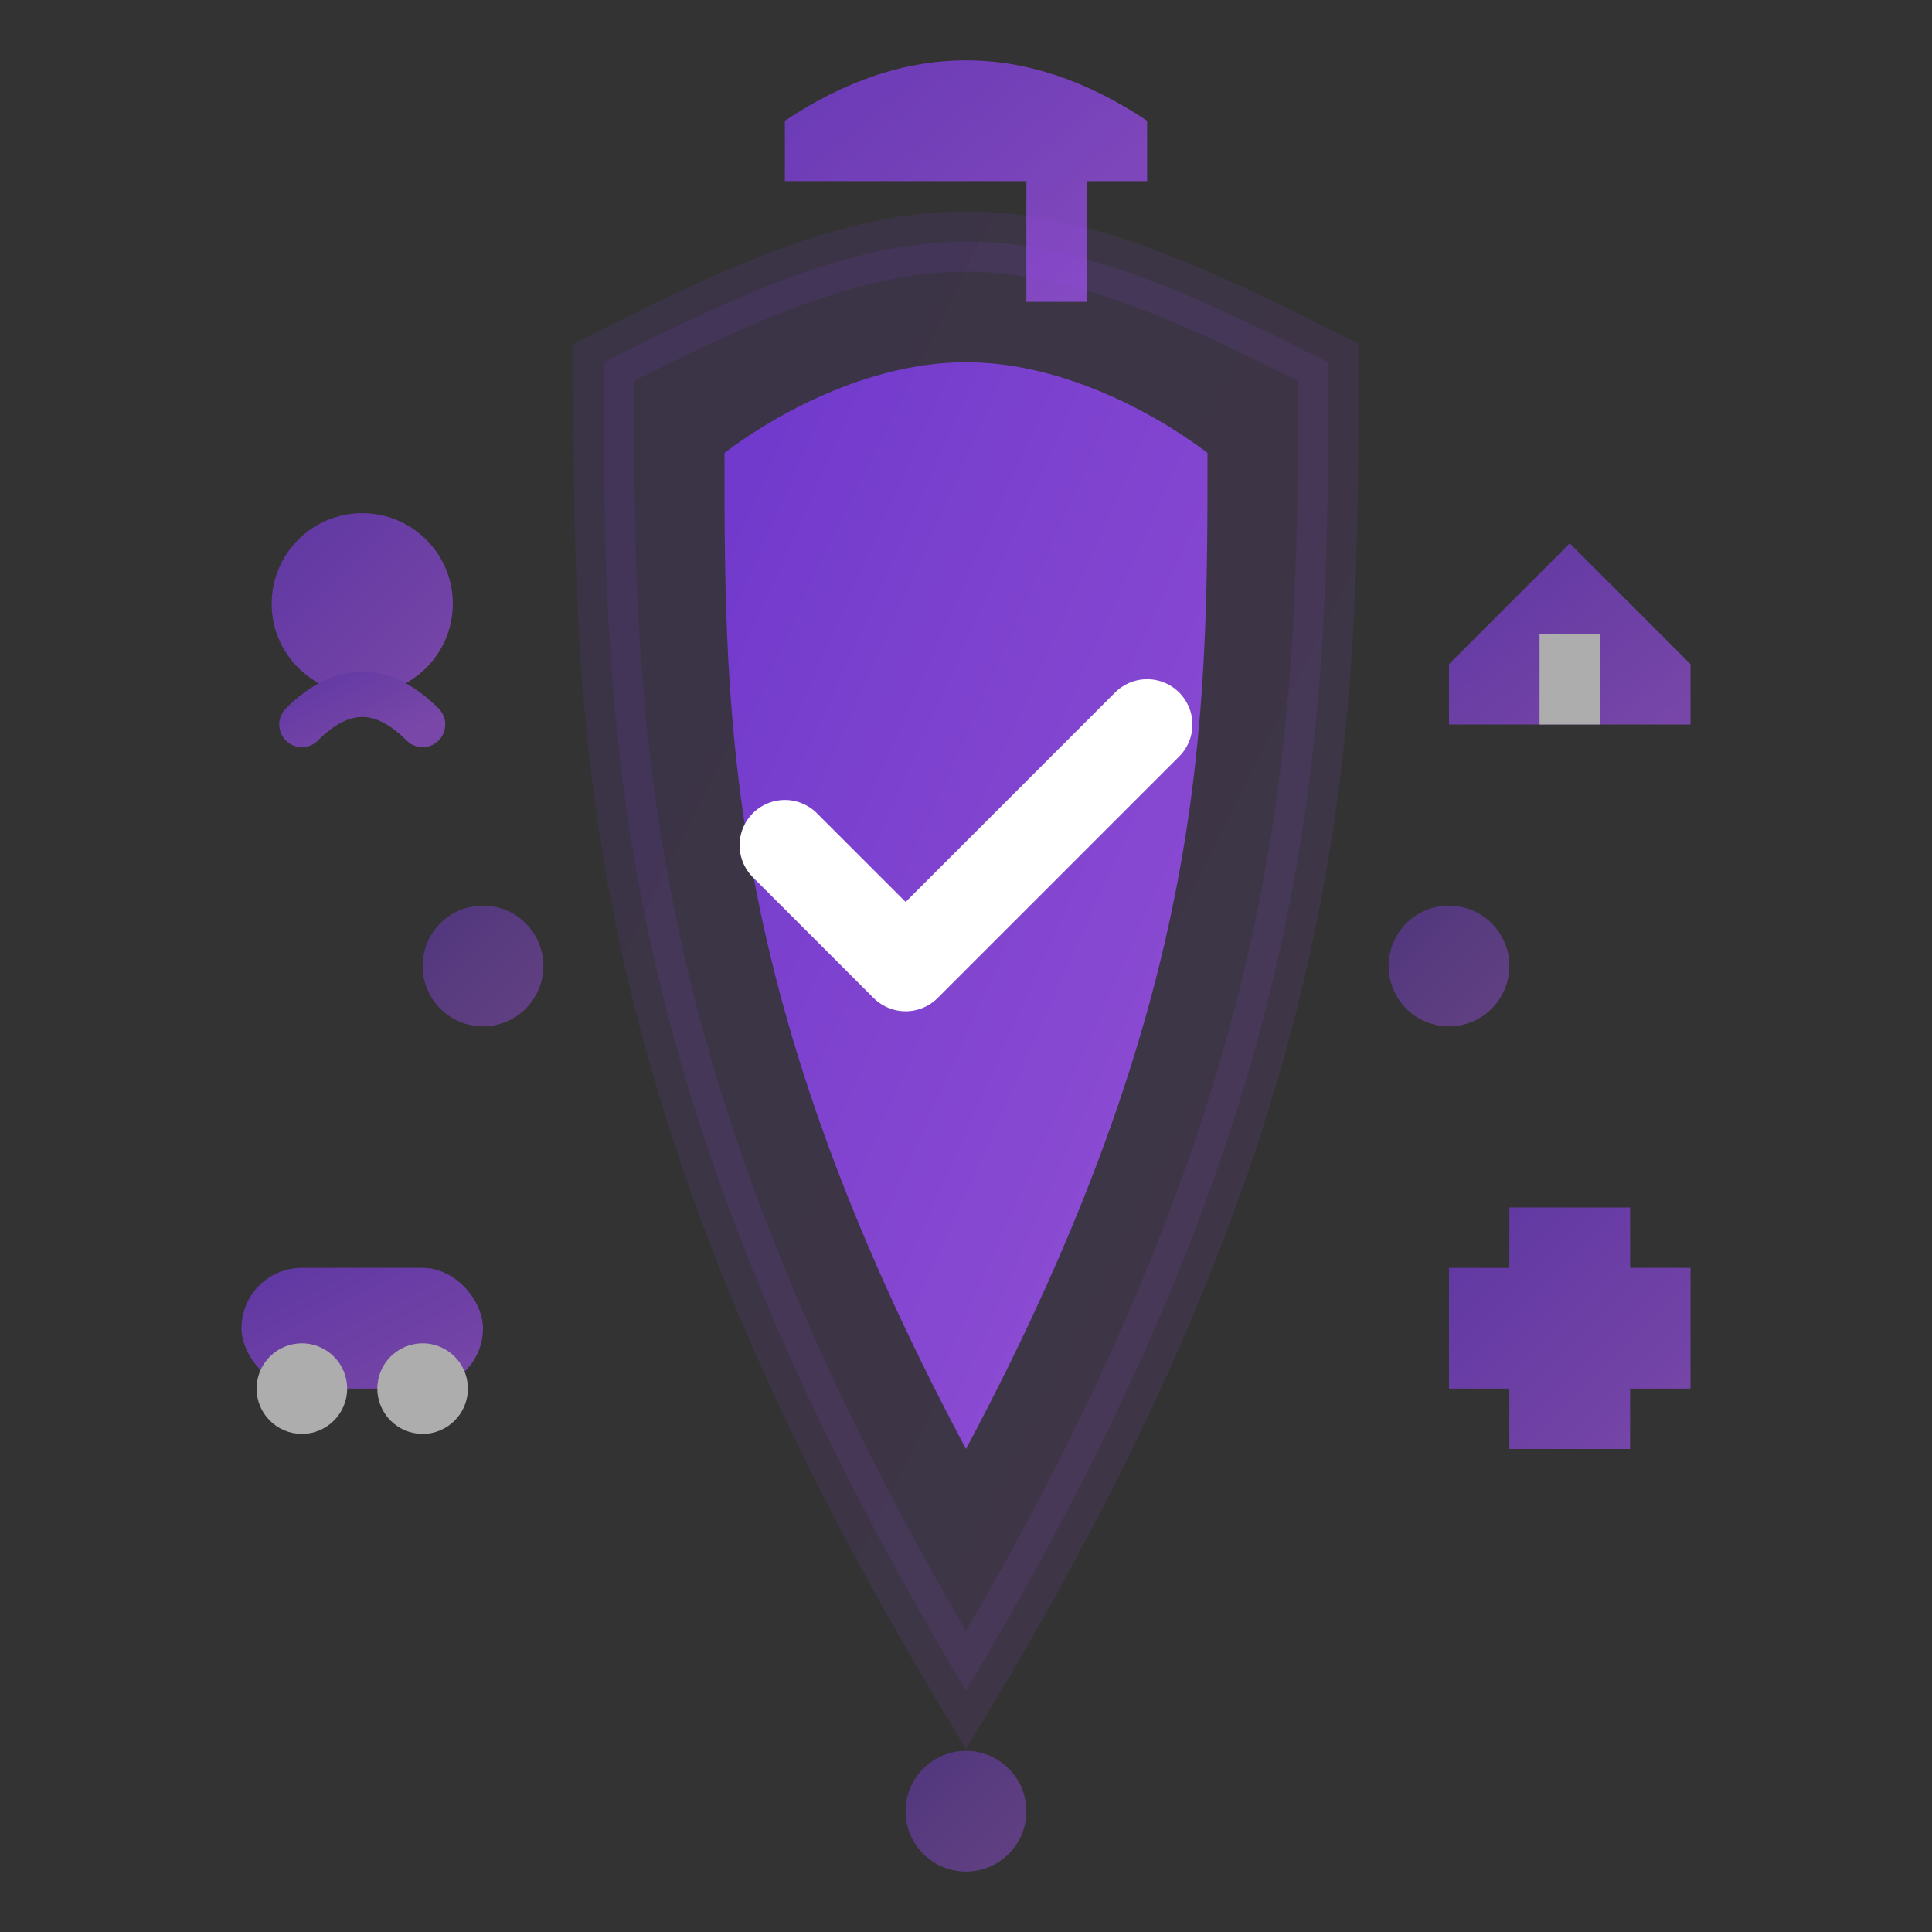
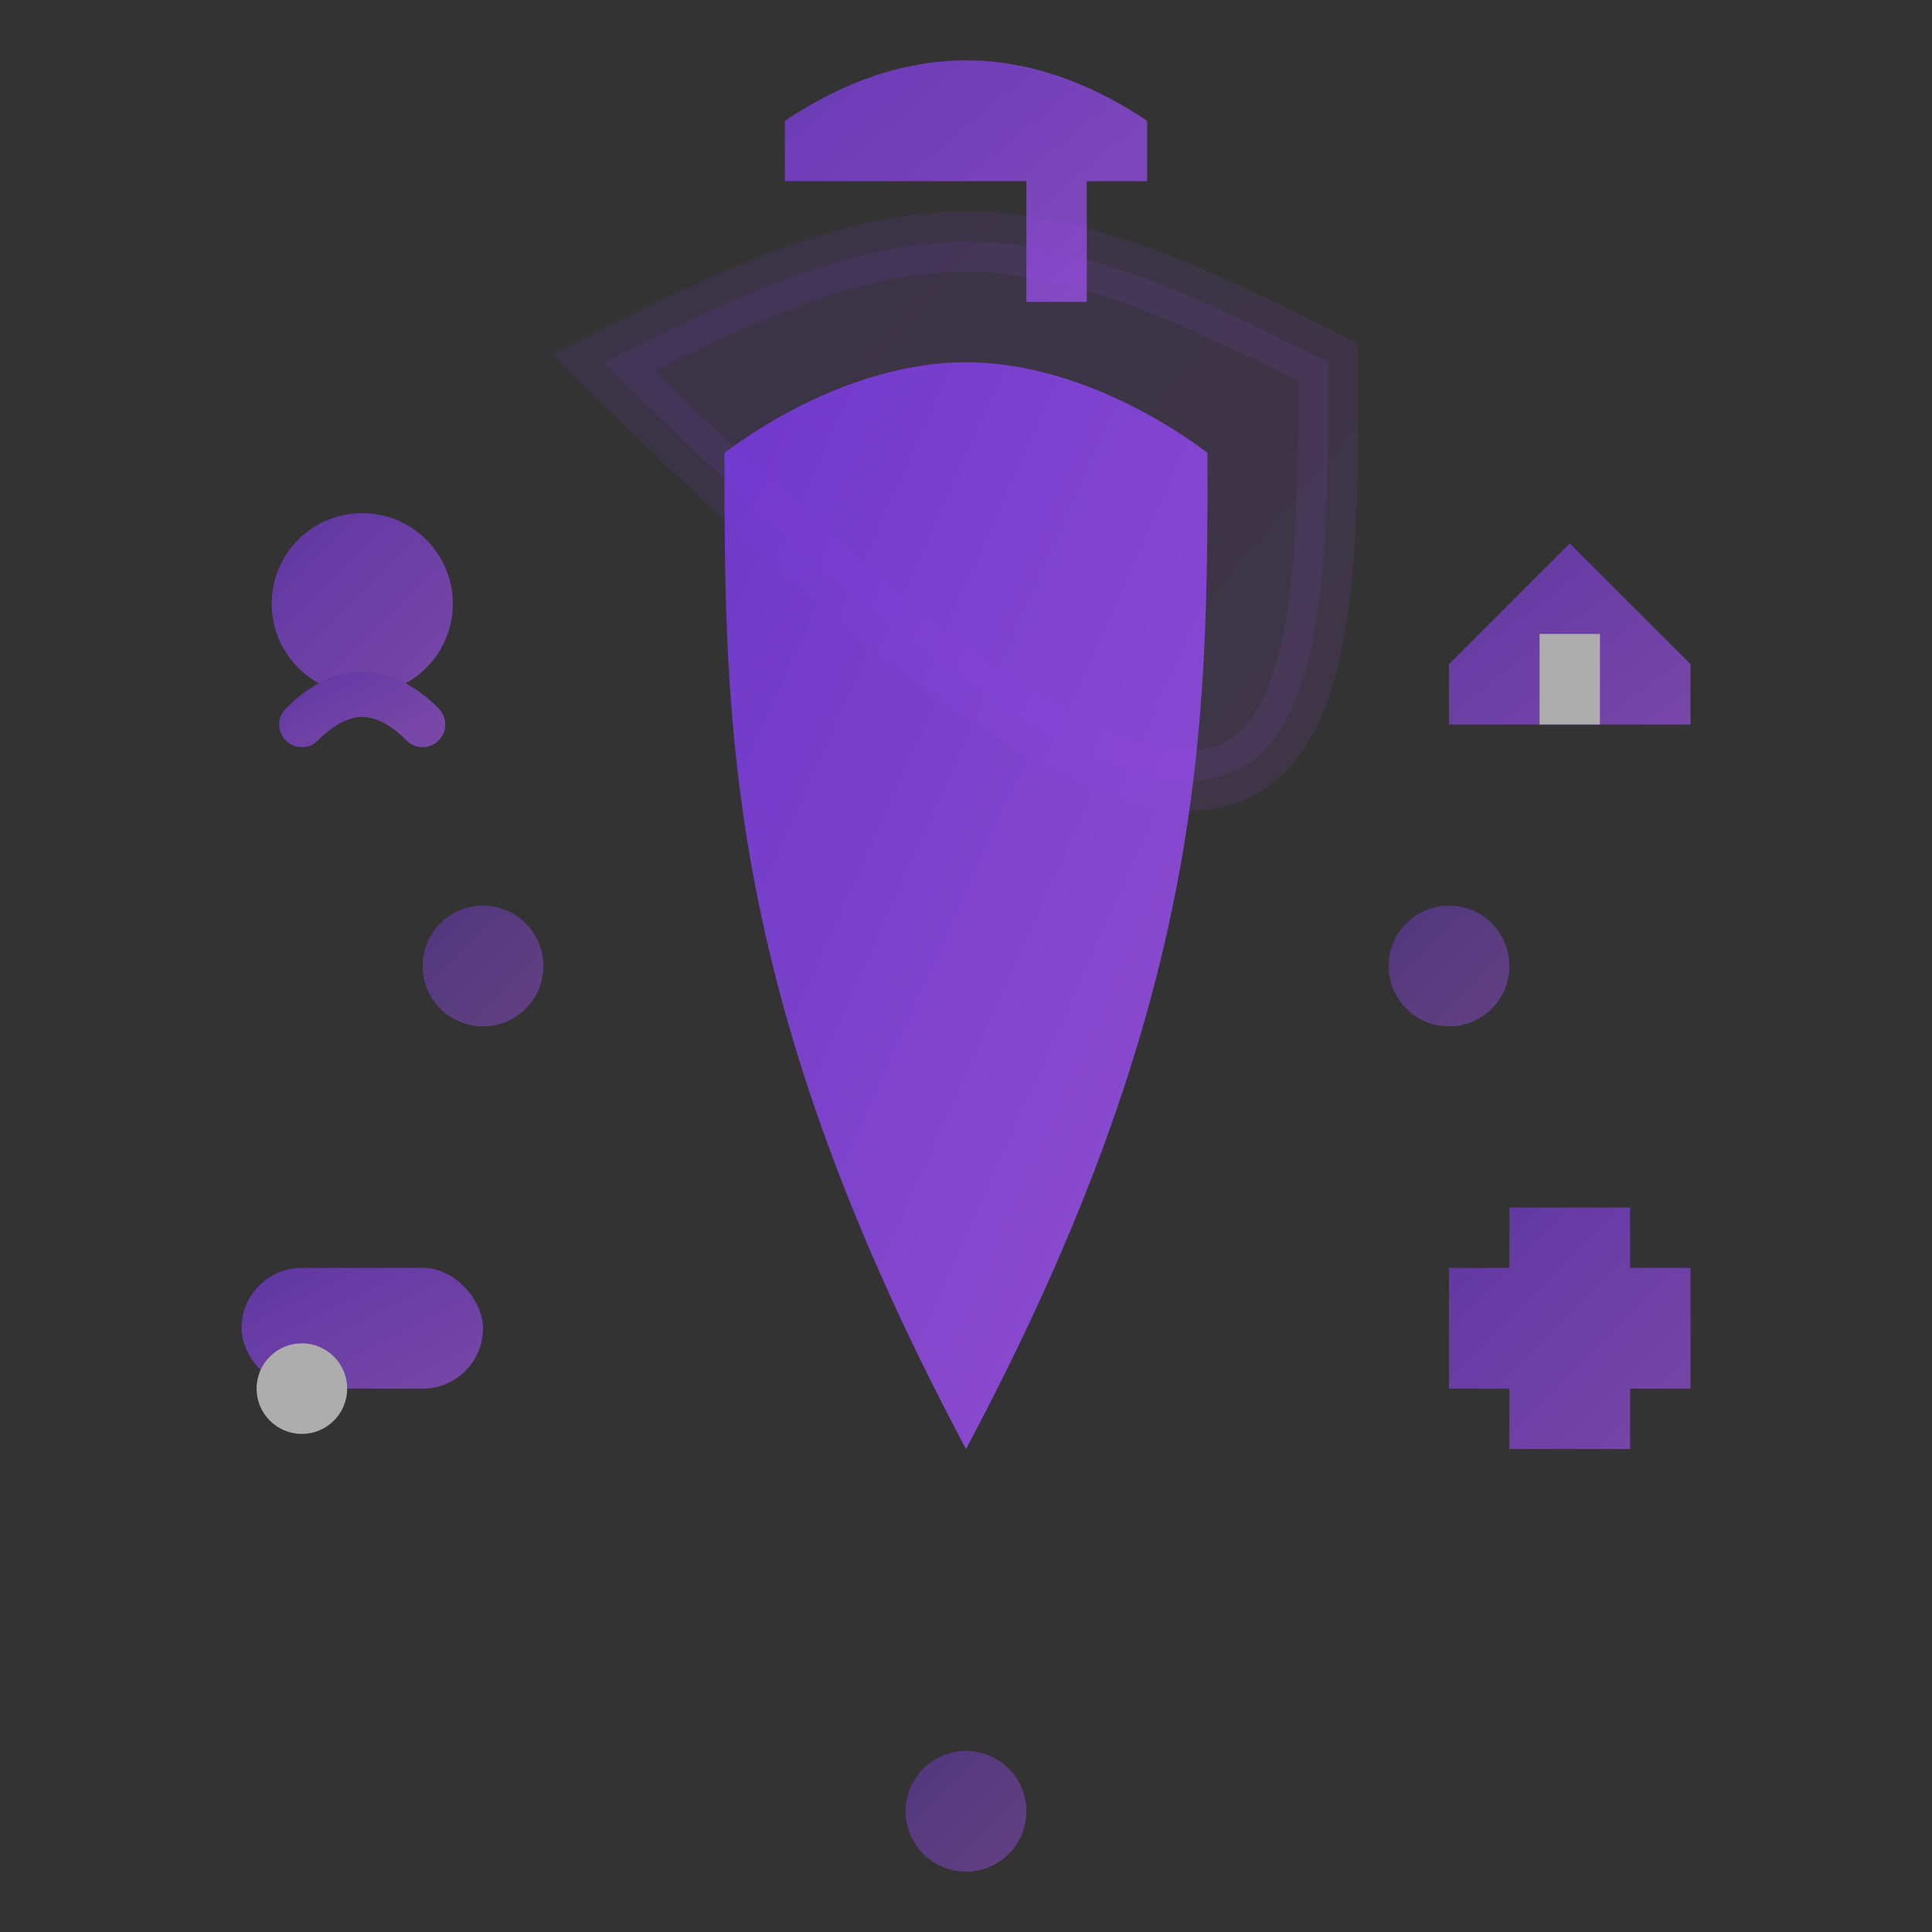
<svg xmlns="http://www.w3.org/2000/svg" width="64" height="64" viewBox="0 0 64 64" fill="none">
  <rect x="0" y="0" width="64" height="64" fill="#333333" stroke="none" />
  <defs>
    <linearGradient id="insuranceGradient" x1="0%" y1="0%" x2="100%" y2="100%">
      <stop offset="0%" style="stop-color:#7c3aed;stop-opacity:1" />
      <stop offset="100%" style="stop-color:#a855f7;stop-opacity:1" />
    </linearGradient>
  </defs>
-   <path d="M32 8 C28 8 24 10 20 12 C20 24 20 36 32 56 C44 36 44 24 44 12 C40 10 36 8 32 8 Z" fill="url(#insuranceGradient)" opacity="0.1" stroke="url(#insuranceGradient)" stroke-width="2" />
+   <path d="M32 8 C28 8 24 10 20 12 C44 36 44 24 44 12 C40 10 36 8 32 8 Z" fill="url(#insuranceGradient)" opacity="0.1" stroke="url(#insuranceGradient)" stroke-width="2" />
  <path d="M32 12 C29 12 26 13.5 24 15 C24 24 24 33 32 48 C40 33 40 24 40 15 C38 13.5 35 12 32 12 Z" fill="url(#insuranceGradient)" opacity="0.8" />
-   <path d="M26 28 L30 32 L38 24" stroke="white" stroke-width="3" stroke-linecap="round" stroke-linejoin="round" />
  <g opacity="0.6">
    <g transform="translate(12, 20)">
      <circle cx="0" cy="0" r="3" fill="url(#insuranceGradient)" />
      <path d="M-2 4 Q0 2 2 4" stroke="url(#insuranceGradient)" stroke-width="1.5" stroke-linecap="round" fill="none" />
    </g>
    <g transform="translate(52, 20)">
      <path d="M-4 2 L0 -2 L4 2 L4 4 L-4 4 Z" fill="url(#insuranceGradient)" />
      <rect x="-1" y="1" width="2" height="3" fill="white" />
    </g>
    <g transform="translate(12, 44)">
      <rect x="-4" y="-2" width="8" height="4" fill="url(#insuranceGradient)" rx="2" />
      <circle cx="-2" cy="2" r="1.5" fill="white" />
-       <circle cx="2" cy="2" r="1.5" fill="white" />
    </g>
    <g transform="translate(52, 44)">
      <path d="M-2 -4 L2 -4 L2 -2 L4 -2 L4 2 L2 2 L2 4 L-2 4 L-2 2 L-4 2 L-4 -2 L-2 -2 Z" fill="url(#insuranceGradient)" />
    </g>
  </g>
  <g transform="translate(32, 4)" opacity="0.7">
    <path d="M-6 0 Q0 -4 6 0 L6 2 L4 2 L4 6 L2 6 L2 2 L-6 2 Z" fill="url(#insuranceGradient)" />
  </g>
  <circle cx="16" cy="32" r="2" fill="url(#insuranceGradient)" opacity="0.4" />
  <circle cx="48" cy="32" r="2" fill="url(#insuranceGradient)" opacity="0.4" />
  <circle cx="32" cy="60" r="2" fill="url(#insuranceGradient)" opacity="0.4" />
</svg>